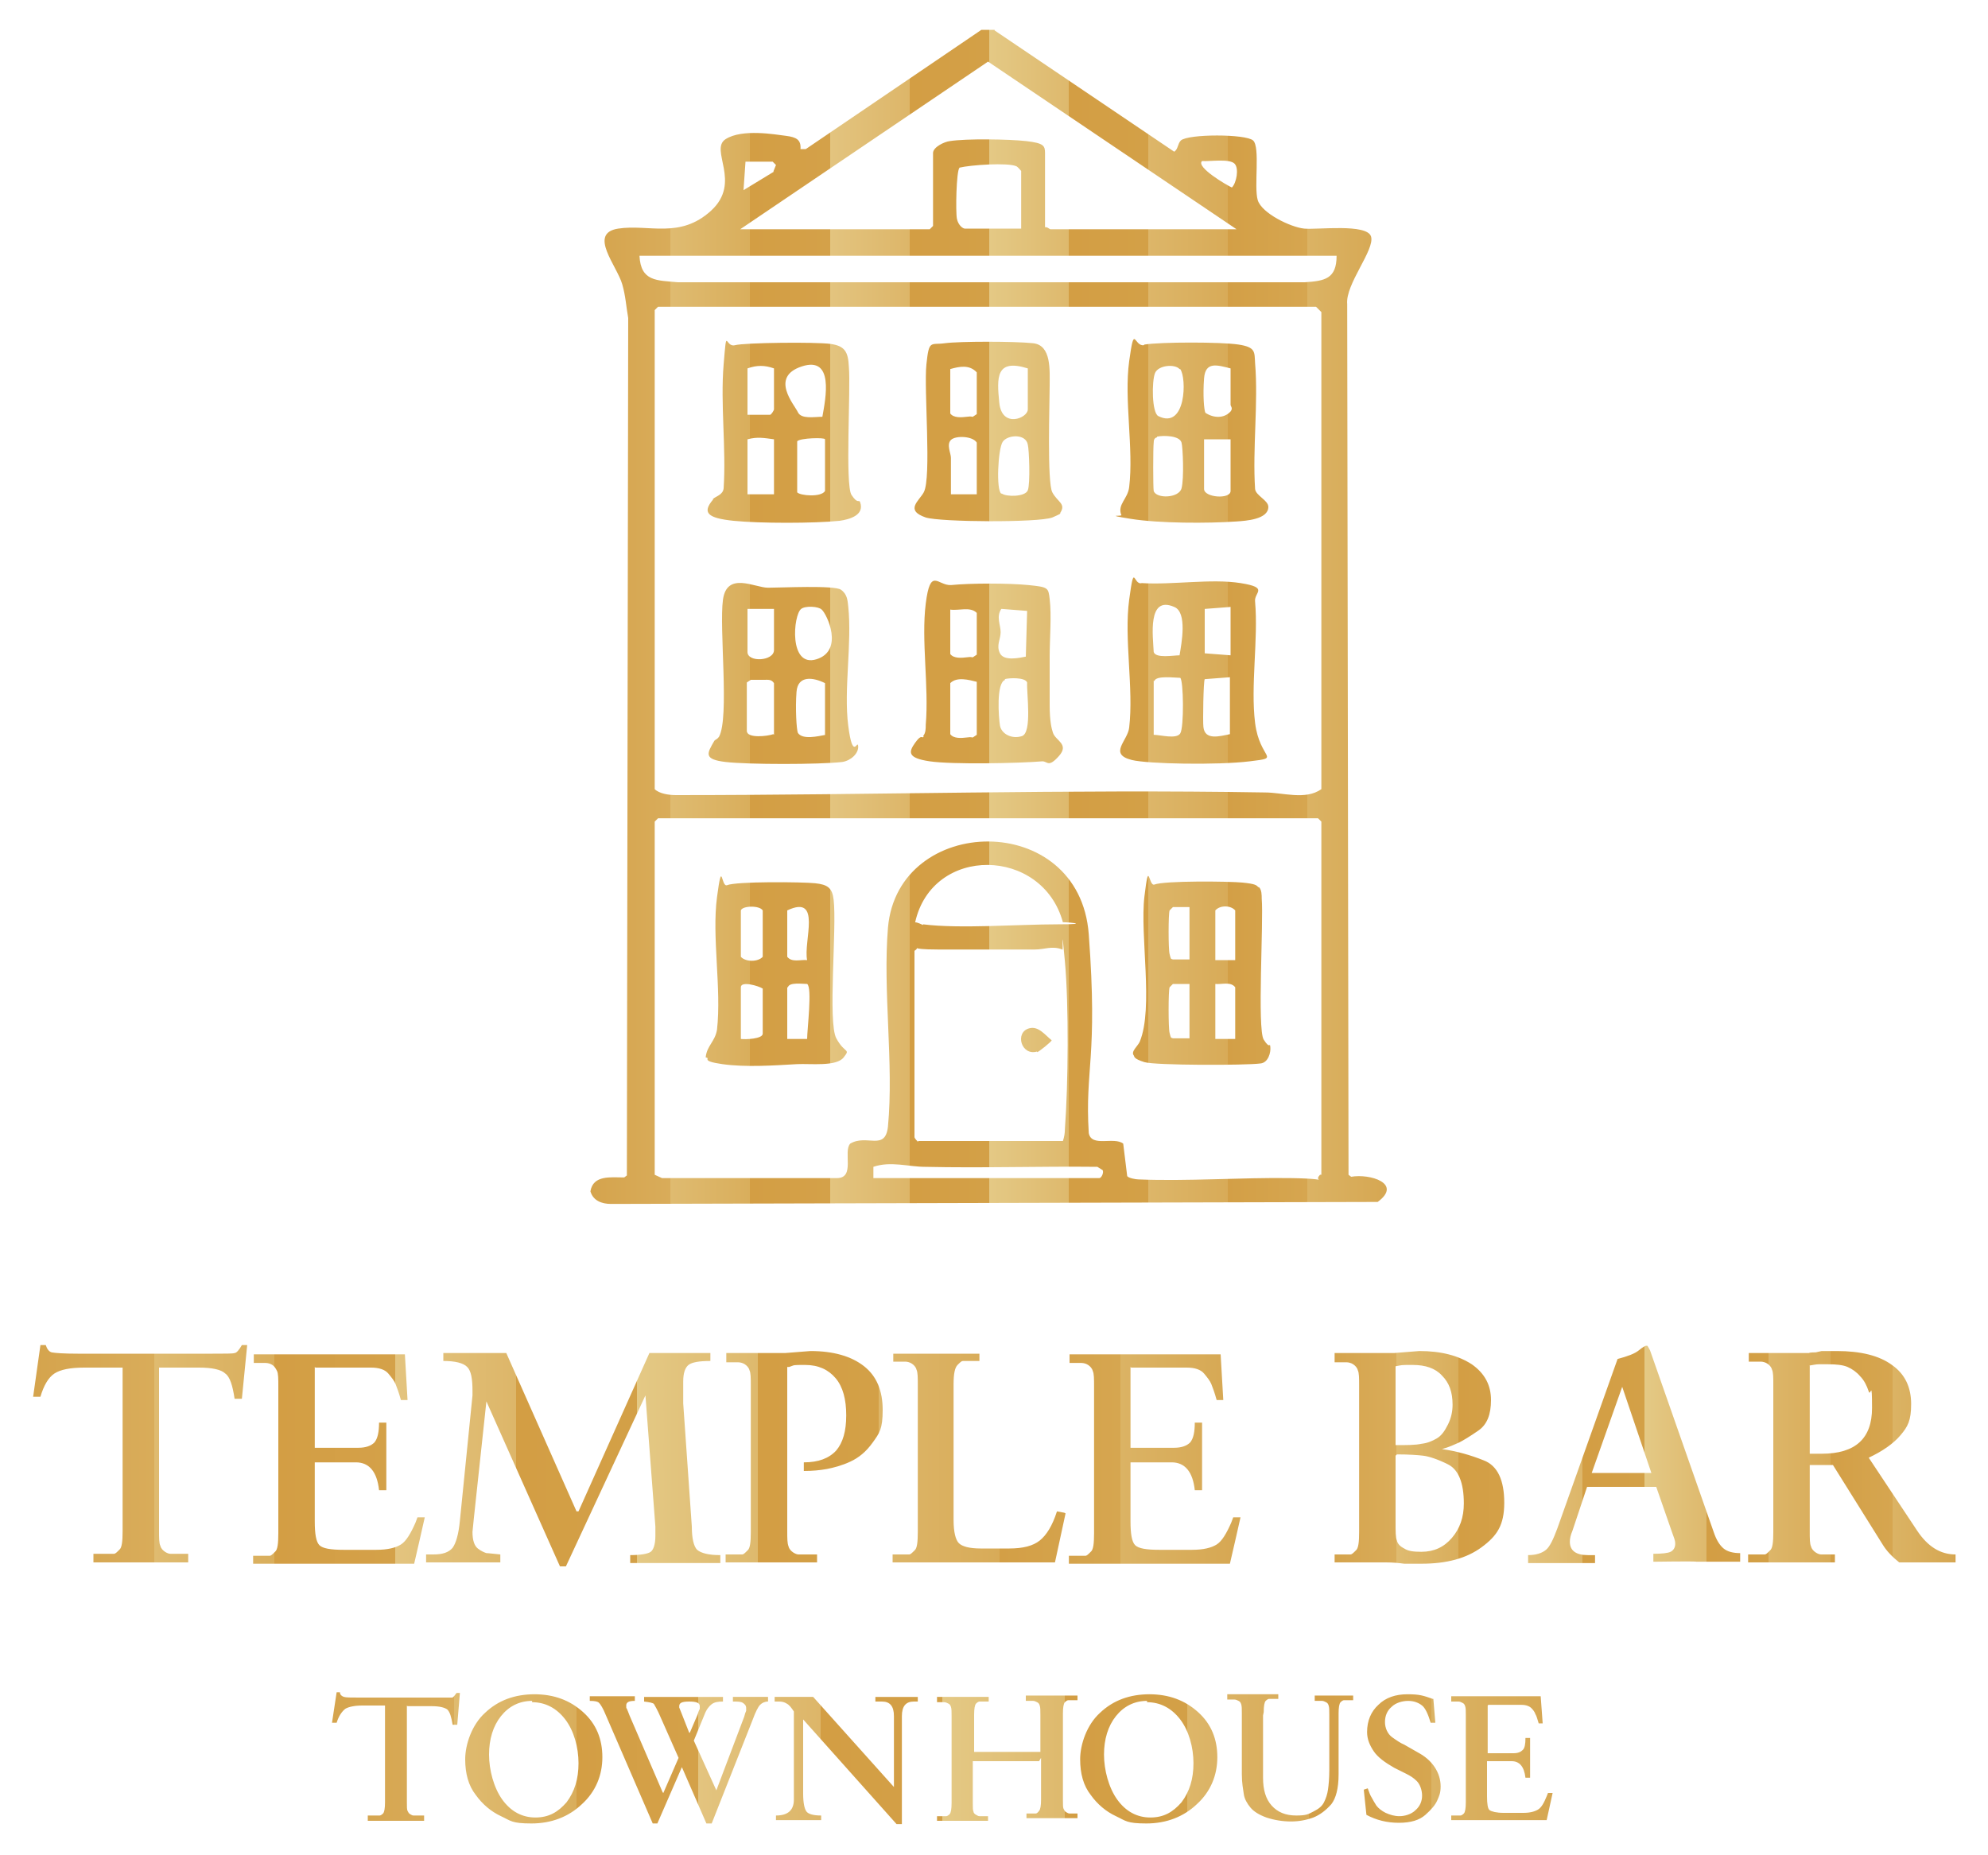
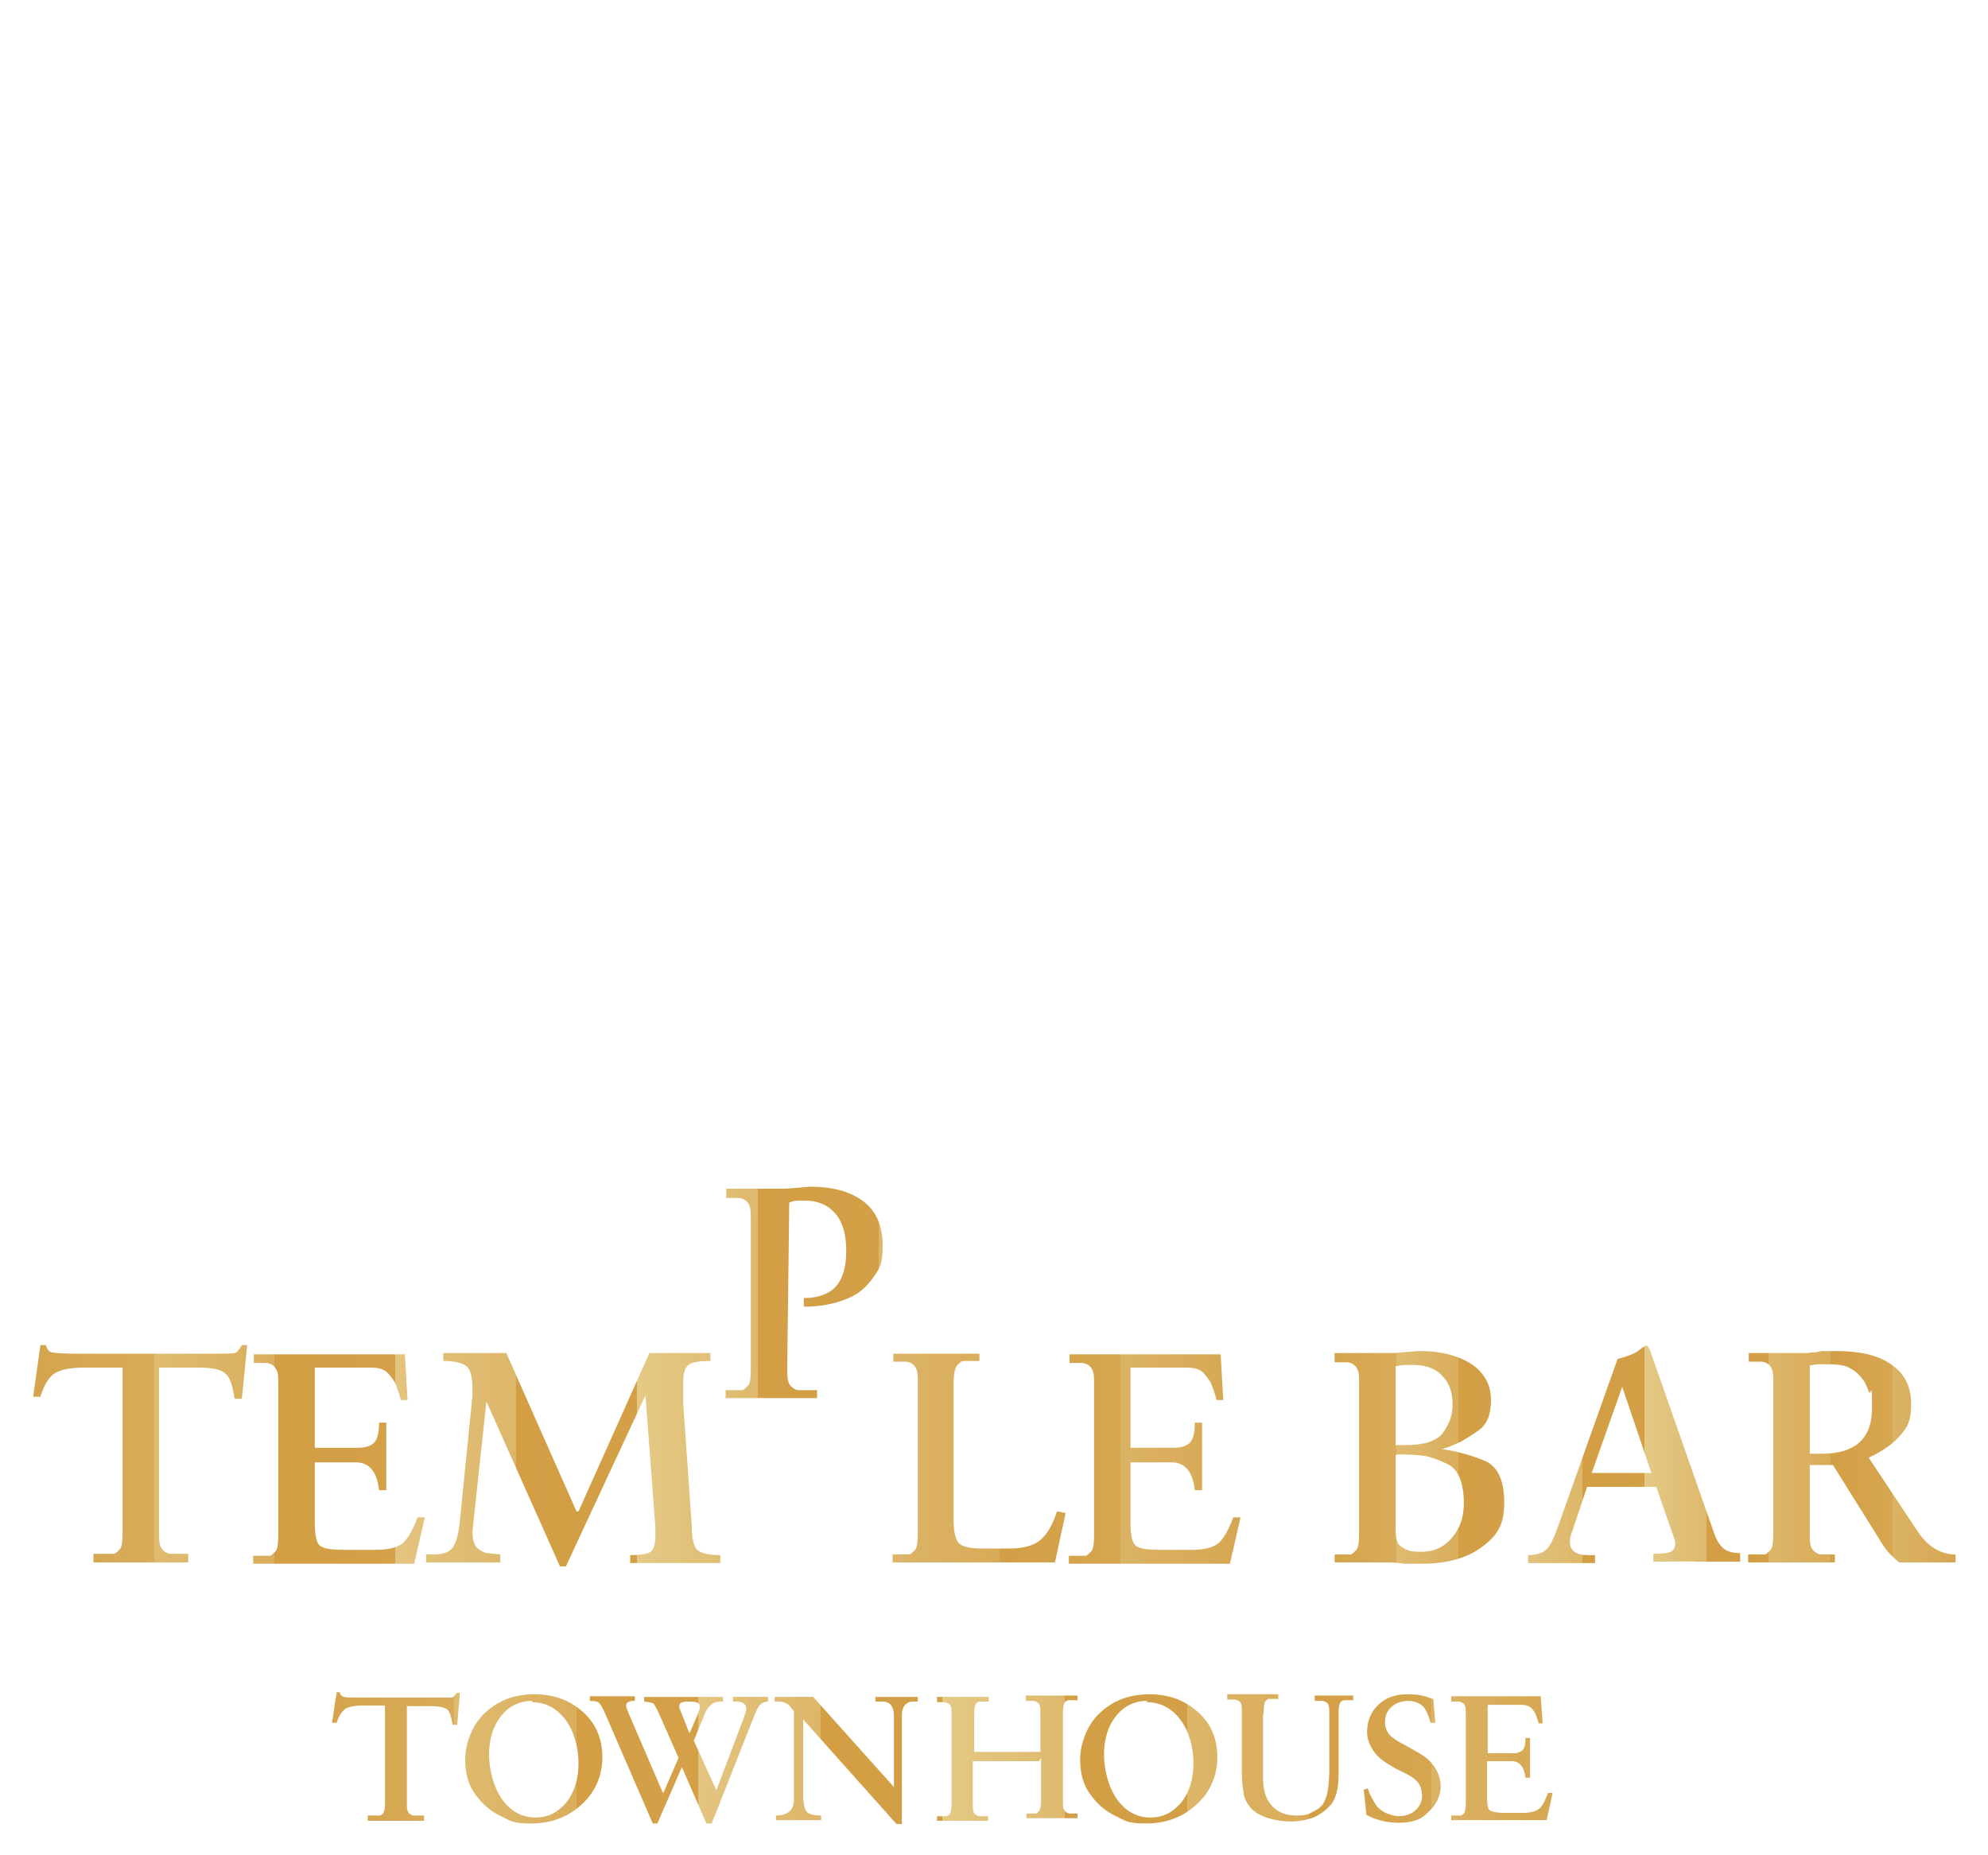
<svg xmlns="http://www.w3.org/2000/svg" xmlns:xlink="http://www.w3.org/1999/xlink" version="1.1" viewBox="0 0 300 280">
  <defs>
    <style>
      .st0 {
        fill: url(#New_Gradient_Swatch1);
      }

      .st1 {
        fill: url(#linear-gradient1);
      }

      .st2 {
        fill: url(#New_Gradient_Swatch3);
      }

      .st3 {
        fill: url(#New_Gradient_Swatch2);
      }

      .st4 {
        fill: url(#New_Gradient_Swatch);
      }

      .st5 {
        display: none;
      }

      .st6 {
        fill: url(#New_Gradient_Swatch4);
      }

      .st7 {
        fill: url(#linear-gradient);
      }
    </style>
    <linearGradient id="New_Gradient_Swatch" data-name="New Gradient Swatch" x1="89.2" y1="93.2" x2="209.3" y2="93.2" gradientUnits="userSpaceOnUse">
      <stop offset="0" stop-color="#d39e44" />
      <stop offset="0" stop-color="#d39f46" />
      <stop offset="0" stop-color="#d5a44d" />
      <stop offset=".1" stop-color="#d9ac5a" />
      <stop offset=".1" stop-color="#deb86c" />
      <stop offset=".1" stop-color="#e4c783" />
      <stop offset=".1" stop-color="#e7ce8d" />
      <stop offset=".1" stop-color="#e6cc8a" />
      <stop offset=".1" stop-color="#dfbb70" />
      <stop offset=".2" stop-color="#d9ae5c" />
      <stop offset=".2" stop-color="#d5a54e" />
      <stop offset=".2" stop-color="#d39f46" />
      <stop offset=".2" stop-color="#d39e44" />
      <stop offset=".3" stop-color="#d4a149" />
      <stop offset=".3" stop-color="#d8ac59" />
      <stop offset=".3" stop-color="#e0bd74" />
      <stop offset=".3" stop-color="#e7ce8d" />
      <stop offset=".3" stop-color="#e3c47f" />
      <stop offset=".4" stop-color="#ddb669" />
      <stop offset=".4" stop-color="#d8ab58" />
      <stop offset=".4" stop-color="#d5a34c" />
      <stop offset=".4" stop-color="#d39f45" />
      <stop offset=".4" stop-color="#d39e44" />
      <stop offset=".5" stop-color="#d3a047" />
      <stop offset=".5" stop-color="#d6a651" />
      <stop offset=".5" stop-color="#dbb161" />
      <stop offset=".5" stop-color="#e1c079" />
      <stop offset=".5" stop-color="#e7ce8d" />
      <stop offset=".5" stop-color="#e4c985" />
      <stop offset=".6" stop-color="#deb96d" />
      <stop offset=".6" stop-color="#d9ad5a" />
      <stop offset=".6" stop-color="#d5a44d" />
      <stop offset=".6" stop-color="#d39f46" />
      <stop offset=".6" stop-color="#d39e44" />
      <stop offset=".7" stop-color="#d3a047" />
      <stop offset=".7" stop-color="#d7a752" />
      <stop offset=".7" stop-color="#dcb365" />
      <stop offset=".7" stop-color="#e3c47e" />
      <stop offset=".7" stop-color="#e7ce8d" />
      <stop offset=".7" stop-color="#e3c47f" />
      <stop offset=".7" stop-color="#ddb669" />
      <stop offset=".8" stop-color="#d8ab58" />
      <stop offset=".8" stop-color="#d5a34c" />
      <stop offset=".8" stop-color="#d39f45" />
      <stop offset=".8" stop-color="#d39e44" />
      <stop offset=".8" stop-color="#d39f46" />
      <stop offset=".9" stop-color="#d6a650" />
      <stop offset=".9" stop-color="#dab060" />
      <stop offset=".9" stop-color="#e1bf77" />
      <stop offset=".9" stop-color="#e7ce8d" />
      <stop offset=".9" stop-color="#e3c47e" />
      <stop offset=".9" stop-color="#dbb364" />
      <stop offset="1" stop-color="#d6a752" />
      <stop offset="1" stop-color="#d3a047" />
      <stop offset="1" stop-color="#d39e44" />
    </linearGradient>
    <linearGradient id="New_Gradient_Swatch1" data-name="New Gradient Swatch" x1="5" y1="219.7" x2="187.3" y2="219.7" xlink:href="#New_Gradient_Swatch" />
    <linearGradient id="New_Gradient_Swatch2" data-name="New Gradient Swatch" x1="201.4" y1="219.6" x2="295" y2="219.6" xlink:href="#New_Gradient_Swatch" />
    <linearGradient id="New_Gradient_Swatch3" data-name="New Gradient Swatch" x1="50.1" y1="265.4" x2="234.4" y2="265.4" xlink:href="#New_Gradient_Swatch" />
    <linearGradient id="linear-gradient" x1="3.4" y1="218.4" x2="185.7" y2="218.4" gradientUnits="userSpaceOnUse">
      <stop offset="0" stop-color="#d39e44" />
      <stop offset="0" stop-color="#d39f46" />
      <stop offset="0" stop-color="#d5a44d" />
      <stop offset=".1" stop-color="#d9ac5a" />
      <stop offset=".1" stop-color="#deb86c" />
      <stop offset=".1" stop-color="#e4c783" />
      <stop offset=".1" stop-color="#e7ce8d" />
      <stop offset=".1" stop-color="#e6cc8a" />
      <stop offset=".1" stop-color="#dfbb70" />
      <stop offset=".2" stop-color="#d9ae5c" />
      <stop offset=".2" stop-color="#d5a54e" />
      <stop offset=".2" stop-color="#d39f46" />
      <stop offset=".2" stop-color="#d39e44" />
      <stop offset=".3" stop-color="#d4a149" />
      <stop offset=".3" stop-color="#d8ac59" />
      <stop offset=".3" stop-color="#e0bd74" />
      <stop offset=".3" stop-color="#e7ce8d" />
      <stop offset=".3" stop-color="#e3c47f" />
      <stop offset=".4" stop-color="#ddb669" />
      <stop offset=".4" stop-color="#d8ab58" />
      <stop offset=".4" stop-color="#d5a34c" />
      <stop offset=".4" stop-color="#d39f45" />
      <stop offset=".4" stop-color="#d39e44" />
      <stop offset=".5" stop-color="#d3a047" />
      <stop offset=".5" stop-color="#d6a651" />
      <stop offset=".5" stop-color="#dbb161" />
      <stop offset=".5" stop-color="#e1c079" />
      <stop offset=".5" stop-color="#e7ce8d" />
      <stop offset=".5" stop-color="#e4c985" />
      <stop offset=".6" stop-color="#deb96d" />
      <stop offset=".6" stop-color="#d9ad5a" />
      <stop offset=".6" stop-color="#d5a44d" />
      <stop offset=".6" stop-color="#d39f46" />
      <stop offset=".6" stop-color="#d39e44" />
      <stop offset=".7" stop-color="#d3a047" />
      <stop offset=".7" stop-color="#d7a752" />
      <stop offset=".7" stop-color="#dcb365" />
      <stop offset=".7" stop-color="#e3c47e" />
      <stop offset=".7" stop-color="#e7ce8d" />
      <stop offset=".7" stop-color="#e3c47f" />
      <stop offset=".7" stop-color="#ddb669" />
      <stop offset=".8" stop-color="#d8ab58" />
      <stop offset=".8" stop-color="#d5a34c" />
      <stop offset=".8" stop-color="#d39f45" />
      <stop offset=".8" stop-color="#d39e44" />
      <stop offset=".8" stop-color="#d39f46" />
      <stop offset=".9" stop-color="#d6a650" />
      <stop offset=".9" stop-color="#dab060" />
      <stop offset=".9" stop-color="#e1bf77" />
      <stop offset=".9" stop-color="#e7ce8d" />
      <stop offset=".9" stop-color="#e3c47e" />
      <stop offset=".9" stop-color="#dbb364" />
      <stop offset="1" stop-color="#d6a752" />
      <stop offset="1" stop-color="#d3a047" />
      <stop offset="1" stop-color="#d39e44" />
    </linearGradient>
    <linearGradient id="linear-gradient1" x1="199.8" y1="218.4" x2="293.4" y2="218.4" xlink:href="#linear-gradient" />
    <linearGradient id="New_Gradient_Swatch4" data-name="New Gradient Swatch" x1="48.6" y1="264.1" x2="232.8" y2="264.1" xlink:href="#New_Gradient_Swatch" />
  </defs>
  <g id="Layer_2">
    <g>
-       <path class="st4" d="M150.1,4.6l27.1,18.3c.6-.4.5-1.2,1-1.7,1.1-1,9.8-1,10.9,0s.1,7,.7,9,5,4.1,7,4.3,9.5-.8,10.1,1.2-3.9,7.2-3.6,10.2l.2,131.4.4.3c2.8-.5,7.8,1,4,3.8l-115.7.3c-1.4,0-2.7-.5-3.1-1.9.4-2.5,3.1-2.1,5.1-2.1l.4-.3.2-129.4c-.3-1.7-.4-3.4-.9-5.1-.8-2.8-5.2-7.7-.6-8.4s9.3,1.6,14-2.7-.3-9.2,2.2-10.8,7.5-.7,9.1-.5,2.3.6,2.2,2h.8c0,0,26.5-18,26.5-18h2ZM111.8,34.6h28.5l.5-.5v-11c0-.9,1.7-1.7,2.5-1.8,2.5-.4,9-.3,11.6,0s2.8.7,2.8,1.8v11.2c.3-.1.7.3.8.3h28.1l-37.5-25.3-37.4,25.3ZM116.7,25.9l.4-1-.5-.5h-4.1c0,0-.3,4.3-.3,4.3l4.6-2.8ZM186.3,24.7c-.8-.8-3.8-.3-4.9-.4-1,.9,3.8,3.7,4.5,4,.7-.7,1.1-2.9.4-3.6ZM154.1,34.6v-8.8c0,0-.5-.6-.7-.7-1.3-.6-7-.2-8.6.2-.5.5-.6,6.7-.4,7.7s.9,1.5,1.2,1.5h8.5ZM201.7,38.6h-105.2c.2,3.9,2.6,3.7,5.8,4h94.6c3-.2,4.8-.5,4.8-4ZM99.3,46.3l-.5.5v72.3c.7.7,2.2.9,3.2.9,29.6,0,59.3-.9,88.9-.4,2.7,0,6.1,1.2,8.5-.5V47.1c0,0-.8-.8-.8-.8h-99.2ZM199.4,177.3v-53.3l-.5-.5h-99.6l-.5.5v53.3l1.1.5h26.4c2.8,0,.9-4,2-5.2,2.5-1.5,5.3,1.2,5.7-2.6.9-9.5-.8-20.4,0-30,1.5-17.2,28.9-17.8,30.3,1s-.6,20.2,0,30c.4,2.2,3.8.5,5.2,1.6l.6,4.9c.2.3,1.3.5,1.7.5,7.4.3,15.4-.3,22.9-.2s3.1.9,4.5-.5ZM139.3,139.5c5.5.7,14.4,0,20.3,0s.5-.4.8-.3c-3.1-11.4-19.7-11.7-22.3,0,.4,0,.9.3,1.2.4ZM138.6,172.2h21.8c.2-.6.3-1.2.3-1.8.5-6.7.6-18.7,0-25.3s-.2-1.2-.4-1.8c-1.5-.6-2.7,0-4.1,0-4.9,0-9.8,0-14.7,0s-2.3-.6-3.5.2v28.1c0,.2.4.6.5.7ZM131.8,177.8h34.1c.3,0,.7-.8.5-1.2l-.8-.5c-8.7-.1-17.3.2-26,0-2.5,0-5.2-.9-7.8,0v1.6ZM172.3,88c4.6.3,10.5-.7,14.9,0s2,1.4,2.2,2.8c.5,5.7-.7,12.7,0,18.3s4.1,5.2-.8,5.8-15.4.4-17.8-.2c-3.6-.9-.6-2.9-.4-4.9.7-5.9-.8-13.4,0-19.3s.6-2.1,1.9-2.5ZM178,98.9c.3-1.8,1.2-6.5-.8-7.3-4.1-1.8-3.2,4.5-3.1,6.8.3,1,3,.5,3.9.5ZM185.7,91.6l-3.9.3v6.7l3.9.3v-7.3ZM174.1,102.7v8.2c1,0,3.4.7,4-.2s.5-8.1,0-8.4c-.8,0-3.7-.4-3.9.5ZM185.7,102.2l-3.9.3c-.2.3-.3,6.4-.2,7.2.2,2.1,2.5,1.4,4,1.1v-8.7ZM107.6,75.3c.4-.4,1.5-.6,1.6-1.6.4-6-.5-12.7,0-18.7s.2-2.5,1.7-2.9,12.2-.5,14.4-.2,2.7,1.2,2.8,3.5c.3,3.2-.6,17.8.4,19.3s1.1.6,1.3,1.1c.7,2-1.7,2.6-3.1,2.8-3.8.4-12.1.4-16,0s-4.8-1.2-3.1-3.2ZM116.8,55.6c-1.4-.5-2.6-.5-4,0v7h3.4c.2,0,.6-.7.6-.8v-6.2ZM124.1,62.9c.5-2.8,1.8-9.2-3.1-7.6s-1.1,5.8-.6,6.9,2.5.7,3.7.7ZM116.8,66.3c-1.5-.2-2.5-.4-4,0v8.3h4v-8.3ZM124.5,66.3c0-.3-3.8-.2-4.2.3v7.7c.4.5,3.6.8,4.2-.2v-7.8ZM172.7,52c2.5-.4,11.6-.4,14.2,0s2.4,1.1,2.5,2.8c.5,6-.4,12.9,0,19,.1,1,2,1.7,2,2.7,0,1.9-3.4,2.1-4.8,2.2-4.3.3-11.7.3-16-.4s-1-.3-1.4-.6c-.6-1.6,1-2.4,1.2-4.2.7-5.8-.8-13.2,0-19s.7-2.2,2.2-2.4ZM178,55.7c-.7-.8-3.2-.6-3.7.6s-.5,6,.5,6.5c4.2,2.1,4.3-5.8,3.3-7.1ZM185.7,55.6c-2-.5-3.8-1.1-4,1.5s0,4.8.2,5.2c1.2.8,2.8.9,3.8-.2.4-.5,0-.8,0-1v-5.5ZM174.6,66c-.4.1-.5.4-.5.8-.1.7-.1,6.8,0,7.3.4,1.2,3.8,1.1,4.2-.4s.2-6.2,0-6.9c-.3-1.1-2.8-1.1-3.7-.9ZM185.7,66.3h-4v7.5c0,1.3,4,1.6,4,.3v-7.8ZM107.9,111.7c0,0,.4-.2.6-.5,1.6-2.9,0-16.4.6-20.7s4.8-1.8,6.8-1.8,10-.4,11,.3,1,1.7,1.1,2.5c.6,5.6-.7,12.5,0,18s1.4,2,1.5,3.1-1.1,2.2-2.4,2.4c-3.5.4-14.2.4-17.6,0s-2.8-1.3-1.7-3.2ZM124,92c-.5-.5-2.5-.6-3.1-.1-1.2.9-1.9,8.9,2.3,7.6s1.6-6.8.8-7.5ZM116.8,91.9h-4v6.5c0,1.6,4,1.4,4-.3v-6.2ZM116.8,110.9v-7.8c-.4-.6-.9-.5-1.5-.5s-1.3,0-2,0l-.6.4v7.3c0,1.2,3.2.8,4,.5ZM124.5,110.9v-7.8c-1.8-.9-4.1-1.2-4.3,1.3s0,5.7.2,6.2c.7,1.1,3.1.5,4.2.3ZM139.3,111.1c.4-.5.4-1.1.4-1.7.5-5.8-.7-12.7,0-18.3s1.8-2.7,3.8-2.8c3-.3,8.7-.3,11.7,0s3,.4,3.2,2.1c.3,2.5,0,6,0,8.7s0,4.8,0,7.3.3,3.6.5,4.2c.4,1.2,2.5,1.7.9,3.5s-1.7.8-2.5.8c-3.6.3-13.6.5-17,0s-3.2-1.4-2.2-2.8,1-.6,1.3-.9ZM143.4,91.9v6.8c.5.7,1.7.6,2.5.5s.6,0,.9,0l.6-.4v-6.3c-1-1-2.7-.3-4-.5ZM151.1,91.9c-.8,1.2-.1,2.4-.1,3.5s-.7,2-.1,3.2,2.9.7,3.9.5l.2-6.9-3.8-.3ZM147.4,102.9c-1.2-.3-3-.8-4,.2v7.7c.5.7,1.7.6,2.5.5s.6,0,.9,0l.6-.4v-7.8ZM151.7,102.6c-1.4.4-1,5.7-.8,6.9s1.7,2.1,3.3,1.6.7-6.5.8-8.1c-.3-.8-2.7-.7-3.4-.5ZM160,77.5c0,.1-1,.5-1.2.6-2.1.8-16.9.7-19.1,0-3.2-1.1-1-2.5-.3-3.8,1.2-2.2,0-15.5.4-19.3s.6-2.9,2.8-3.2,10.5-.3,13.3,0,2.5,4.1,2.5,6.5c0,2.6-.4,14.5.4,16s2.1,1.7,1.2,3.1ZM143.4,55.6v6.8c.5.7,1.7.6,2.5.5s.6,0,.9,0l.6-.4v-6.3c-1.1-1.2-2.6-.9-4-.5ZM155.1,55.6c-4.8-1.5-4.7,1.3-4.3,5.2s4.3,2.3,4.3,1v-6.2ZM147.4,74.6v-7.8c-.6-1-3.2-1.1-3.9-.4s0,2,0,2.7c0,1.8,0,3.7,0,5.5h4ZM151.2,74.5c.7.5,3.5.5,3.9-.5s.2-6.2,0-6.9c-.3-1.7-3.1-1.5-3.8-.4s-1,7.3-.2,7.8ZM190,133.9c.4.4.4,1.2.4,1.7.3,3.5-.7,19.7.3,21.3s.9.3,1,1.1-.3,2.4-1.5,2.5c-2.2.3-15.9.3-17.5-.2s-1.5-.8-1.6-1c-.5-.6.6-1.4.9-2.1,2.1-5.1,0-16,.7-21.9s.6-1.5,1.5-1.8c1.5-.6,11.3-.5,13.3-.3s2.1.4,2.4.7ZM179.4,136.9h-2.4s-.5.5-.5.5c-.2.5-.2,5.9,0,6.6s.1.7.5.8h2.5s0-7.9,0-7.9ZM186.4,144.9v-7.5c-.7-.8-2.3-.8-3,0v7.5h3ZM179.4,148.5h-2.4s-.5.5-.5.5c-.2.5-.2,6.2,0,6.9s.1.7.5.8h2.5s0-8.2,0-8.2ZM186.4,156.8v-7.8c-.7-.9-2-.4-3-.5v8.3h3ZM106.5,159.5c.2-1.7,1.4-2.3,1.7-4.1.7-6.2-.8-14,0-20s.6-1.5,1.5-1.8c1.4-.6,11.4-.5,13.3-.3s2.6.7,2.8,2.5c.5,4.2-.9,18.5.4,20.9s2.2,1.5,1.1,2.9-5,.9-7,1c-3.5.2-7.8.5-11.3,0s-1.6-.9-2.5-1ZM111.8,137.4v7c.7.8,2.6.8,3.3,0v-7c-.5-.8-3.1-.7-3.3,0ZM118.8,137.4v7c.7.9,2,.4,3,.5-.6-2.8,2.3-10-3-7.5ZM115.1,149.2c-.6-.4-3.3-1.2-3.3-.2v7.8c.7.1,3.3,0,3.3-.8v-6.8ZM118.8,149v7.8h3c0-1.4.8-7.8,0-8.3-.7,0-2.7-.3-2.9.5ZM156.5,158.8c.2,0,2.2-1.6,2.2-1.8-1-.8-2-2.2-3.4-1.8-2.2.6-1.2,4.2,1.2,3.5Z" />
      <g>
-         <path class="st0" d="M24,206.3v24.7c0,1.1,0,1.9.2,2.3.1.4.4.7.7.9.3.2.6.3.8.3.2,0,.7,0,1.3,0h1.4v1.3h-14.3v-1.3h1.4c.9,0,1.5,0,1.7,0,.2,0,.4-.2.8-.6.4-.3.5-1.3.5-2.8v-24.7h-5.8c-2.1,0-3.6.3-4.5.9-.9.6-1.6,1.8-2.1,3.5h-1.1l1.1-7.8h.8c.2.6.5,1,.9,1.1.5.1,1.8.2,4,.2h20.1c2.1,0,3.3,0,3.5-.1.3,0,.7-.5,1.1-1.2h.8l-.8,8.1h-1.1c-.3-2-.7-3.3-1.4-3.8-.6-.6-2-.9-3.9-.9h-6.3ZM47.5,206.3v12.2h6.6c1.1,0,1.9-.3,2.4-.8.5-.6.7-1.6.7-3h1.1v5c0,0,0,3,0,3v2.2h-1.1c-.3-2.8-1.5-4.2-3.5-4.2h-6.2v8.9c0,1.9.2,3.1.7,3.6.5.5,1.7.7,3.6.7h5c1.7,0,2.9-.3,3.7-.8s1.5-1.7,2.2-3.3l.3-.8h1.1c0,.1-1.6,7-1.6,7h-24.3v-1.2h.8c.9,0,1.5,0,1.7,0,.2,0,.4-.2.8-.6.4-.3.5-1.3.5-2.8v-22.2c0-1.1,0-1.9-.2-2.3s-.4-.7-.7-.9c-.3-.2-.7-.3-1-.3h-1.8v-1.3h6.6c0,0,9.7,0,9.7,0h6.5l.4,6.9h-1c-.3-1.1-.6-1.9-.8-2.4-.2-.5-.6-1-1.1-1.6-.5-.6-1.4-.9-2.6-.9h-8.4ZM87.3,228.1l10.7-23.9h4.5s4.7,0,4.7,0v1.2c-1.7,0-2.8.2-3.3.6-.5.4-.8,1.2-.8,2.5v1.9s0,.4,0,.4v.5s0,.5,0,.5l1.3,18.6c0,1.8.3,3,.8,3.5.6.5,1.7.8,3.5.8v1.2h-6.7s-4,0-4,0h-2.9v-1.2c1.6,0,2.7-.2,3.1-.5.4-.3.7-1.1.7-2.4v-1.4l-1.5-19.8-12,25.8h-.9l-11.1-24.9-1.9,17.7-.2,2c0,1.3.3,2.1.8,2.5s1,.6,1.3.7c.3,0,1,.1,2.1.2v1.2h-5.8s-5.4,0-5.4,0v-1.2h1.1c1.4,0,2.3-.3,2.9-1,.5-.7.9-2,1.1-4.1l1.9-18.9v-.7c0-1.8-.2-3-.8-3.6-.6-.6-1.8-.9-3.6-.9v-1.2h9.5l10.6,23.9ZM118.8,206.3v24.8c0,1.1,0,1.8.2,2.3.1.4.4.7.7.9.3.2.6.3.8.3.2,0,.7,0,1.3,0h1.5v1.2h-13.8v-1.2h.8c.9,0,1.5,0,1.7,0,.2,0,.4-.2.8-.6.4-.3.5-1.3.5-2.8v-22.1c0-1.1,0-1.9-.2-2.3-.1-.4-.4-.7-.7-.9-.3-.2-.7-.3-1-.3h-1.8v-1.4h2.5c0,0,3.4,0,3.4,0h3l3.8-.3c3.5,0,6.2.8,8.1,2.3,1.9,1.5,2.8,3.7,2.8,6.6s-.5,3.5-1.5,4.9c-1,1.4-2.1,2.3-3.4,2.9s-2.5.9-3.5,1.1c-1.1.2-2.2.3-3.5.3v-1.3c2.2,0,3.8-.6,4.9-1.8,1-1.2,1.5-2.9,1.5-5.3s-.5-4.3-1.6-5.6c-1.1-1.3-2.6-2-4.6-2s-1.5,0-2.4.3ZM160.8,228.4l-1.6,7.4h-24.5v-1.2h.8c.9,0,1.5,0,1.7,0,.2,0,.4-.2.8-.6.4-.3.5-1.3.5-2.8v-22.2c0-1.1,0-1.9-.2-2.3-.1-.4-.4-.7-.7-.9-.3-.2-.7-.3-1-.3h-1.8v-1.2c1.2,0,2.4,0,3.8,0,1.4,0,2.2,0,2.5,0h6.7c0,0,0,1.1,0,1.1h-.8c-.9,0-1.5,0-1.7,0-.2,0-.4.2-.8.6-.4.4-.6,1.3-.6,2.9v20.5c0,1.8.3,3,.8,3.5s1.6.8,3.3.8h4.3c2.1,0,3.6-.4,4.6-1.2,1-.8,1.9-2.2,2.6-4.4l1.1.2ZM170.6,206.3v12.2h6.6c1.1,0,1.9-.3,2.4-.8.5-.6.7-1.6.7-3h1.1v5c0,0,0,3,0,3v2.2h-1.1c-.3-2.8-1.5-4.2-3.5-4.2h-6.2v8.9c0,1.9.2,3.1.7,3.6.5.5,1.7.7,3.6.7h5c1.7,0,2.9-.3,3.7-.8s1.5-1.7,2.2-3.3l.3-.8h1.1c0,.1-1.6,7-1.6,7h-24.3v-1.2h.8c.9,0,1.5,0,1.7,0,.2,0,.4-.2.8-.6.4-.3.5-1.3.5-2.8v-22.2c0-1.1,0-1.9-.2-2.3-.1-.4-.4-.7-.7-.9-.3-.2-.7-.3-1-.3h-1.8v-1.3h6.6c0,0,9.7,0,9.7,0h6.5l.4,6.9h-1c-.3-1.1-.6-1.9-.8-2.4-.2-.5-.6-1-1.1-1.6-.5-.6-1.4-.9-2.6-.9h-8.4Z" />
+         <path class="st0" d="M24,206.3v24.7c0,1.1,0,1.9.2,2.3.1.4.4.7.7.9.3.2.6.3.8.3.2,0,.7,0,1.3,0h1.4v1.3h-14.3v-1.3h1.4c.9,0,1.5,0,1.7,0,.2,0,.4-.2.8-.6.4-.3.5-1.3.5-2.8v-24.7h-5.8c-2.1,0-3.6.3-4.5.9-.9.6-1.6,1.8-2.1,3.5h-1.1l1.1-7.8h.8c.2.6.5,1,.9,1.1.5.1,1.8.2,4,.2h20.1c2.1,0,3.3,0,3.5-.1.3,0,.7-.5,1.1-1.2h.8l-.8,8.1h-1.1c-.3-2-.7-3.3-1.4-3.8-.6-.6-2-.9-3.9-.9h-6.3ZM47.5,206.3v12.2h6.6c1.1,0,1.9-.3,2.4-.8.5-.6.7-1.6.7-3h1.1v5c0,0,0,3,0,3v2.2h-1.1c-.3-2.8-1.5-4.2-3.5-4.2h-6.2v8.9c0,1.9.2,3.1.7,3.6.5.5,1.7.7,3.6.7h5c1.7,0,2.9-.3,3.7-.8s1.5-1.7,2.2-3.3l.3-.8h1.1c0,.1-1.6,7-1.6,7h-24.3v-1.2h.8c.9,0,1.5,0,1.7,0,.2,0,.4-.2.8-.6.4-.3.5-1.3.5-2.8v-22.2c0-1.1,0-1.9-.2-2.3s-.4-.7-.7-.9c-.3-.2-.7-.3-1-.3h-1.8v-1.3h6.6c0,0,9.7,0,9.7,0h6.5l.4,6.9h-1c-.3-1.1-.6-1.9-.8-2.4-.2-.5-.6-1-1.1-1.6-.5-.6-1.4-.9-2.6-.9h-8.4ZM87.3,228.1l10.7-23.9h4.5s4.7,0,4.7,0v1.2c-1.7,0-2.8.2-3.3.6-.5.4-.8,1.2-.8,2.5v1.9s0,.4,0,.4v.5s0,.5,0,.5l1.3,18.6c0,1.8.3,3,.8,3.5.6.5,1.7.8,3.5.8v1.2h-6.7s-4,0-4,0h-2.9v-1.2c1.6,0,2.7-.2,3.1-.5.4-.3.7-1.1.7-2.4v-1.4l-1.5-19.8-12,25.8h-.9l-11.1-24.9-1.9,17.7-.2,2c0,1.3.3,2.1.8,2.5s1,.6,1.3.7c.3,0,1,.1,2.1.2v1.2h-5.8s-5.4,0-5.4,0v-1.2h1.1c1.4,0,2.3-.3,2.9-1,.5-.7.9-2,1.1-4.1l1.9-18.9v-.7c0-1.8-.2-3-.8-3.6-.6-.6-1.8-.9-3.6-.9v-1.2h9.5l10.6,23.9ZM118.8,206.3c0,1.1,0,1.8.2,2.3.1.4.4.7.7.9.3.2.6.3.8.3.2,0,.7,0,1.3,0h1.5v1.2h-13.8v-1.2h.8c.9,0,1.5,0,1.7,0,.2,0,.4-.2.8-.6.4-.3.5-1.3.5-2.8v-22.1c0-1.1,0-1.9-.2-2.3-.1-.4-.4-.7-.7-.9-.3-.2-.7-.3-1-.3h-1.8v-1.4h2.5c0,0,3.4,0,3.4,0h3l3.8-.3c3.5,0,6.2.8,8.1,2.3,1.9,1.5,2.8,3.7,2.8,6.6s-.5,3.5-1.5,4.9c-1,1.4-2.1,2.3-3.4,2.9s-2.5.9-3.5,1.1c-1.1.2-2.2.3-3.5.3v-1.3c2.2,0,3.8-.6,4.9-1.8,1-1.2,1.5-2.9,1.5-5.3s-.5-4.3-1.6-5.6c-1.1-1.3-2.6-2-4.6-2s-1.5,0-2.4.3ZM160.8,228.4l-1.6,7.4h-24.5v-1.2h.8c.9,0,1.5,0,1.7,0,.2,0,.4-.2.8-.6.4-.3.5-1.3.5-2.8v-22.2c0-1.1,0-1.9-.2-2.3-.1-.4-.4-.7-.7-.9-.3-.2-.7-.3-1-.3h-1.8v-1.2c1.2,0,2.4,0,3.8,0,1.4,0,2.2,0,2.5,0h6.7c0,0,0,1.1,0,1.1h-.8c-.9,0-1.5,0-1.7,0-.2,0-.4.2-.8.6-.4.4-.6,1.3-.6,2.9v20.5c0,1.8.3,3,.8,3.5s1.6.8,3.3.8h4.3c2.1,0,3.6-.4,4.6-1.2,1-.8,1.9-2.2,2.6-4.4l1.1.2ZM170.6,206.3v12.2h6.6c1.1,0,1.9-.3,2.4-.8.5-.6.7-1.6.7-3h1.1v5c0,0,0,3,0,3v2.2h-1.1c-.3-2.8-1.5-4.2-3.5-4.2h-6.2v8.9c0,1.9.2,3.1.7,3.6.5.5,1.7.7,3.6.7h5c1.7,0,2.9-.3,3.7-.8s1.5-1.7,2.2-3.3l.3-.8h1.1c0,.1-1.6,7-1.6,7h-24.3v-1.2h.8c.9,0,1.5,0,1.7,0,.2,0,.4-.2.8-.6.4-.3.5-1.3.5-2.8v-22.2c0-1.1,0-1.9-.2-2.3-.1-.4-.4-.7-.7-.9-.3-.2-.7-.3-1-.3h-1.8v-1.3h6.6c0,0,9.7,0,9.7,0h6.5l.4,6.9h-1c-.3-1.1-.6-1.9-.8-2.4-.2-.5-.6-1-1.1-1.6-.5-.6-1.4-.9-2.6-.9h-8.4Z" />
        <path class="st3" d="M201.4,205.6v-1.4h2.1c0,0,3.3,0,3.3,0h3.6l3.8-.3c3.3,0,5.9.7,7.9,2,2,1.4,2.9,3.2,2.9,5.4s-.6,3.7-1.9,4.6c-1.3.9-2.3,1.5-2.9,1.8-.7.3-1.5.7-2.6,1,2.2.3,4.3.9,6.3,1.7,2.1.8,3.1,3,3.1,6.4s-1.1,5-3.4,6.7c-2.3,1.7-5.3,2.5-9.1,2.5h-2.6c-.7-.1-1.7-.2-2.8-.2-1.1,0-1.9,0-2.4,0h-5.3v-1.2h.7c.9,0,1.5,0,1.7,0,.2,0,.4-.2.8-.6.4-.3.5-1.3.5-2.8v-22.1c0-1.1,0-1.9-.2-2.3-.1-.4-.4-.7-.7-.9-.3-.2-.7-.3-1-.3h-1.8ZM210.6,206.3v11.8c1.7,0,3,0,3.9-.2.9-.1,1.6-.4,2.3-.8.7-.4,1.2-1.1,1.7-2.1.5-1,.7-2,.7-3,0-1.9-.5-3.3-1.6-4.4-1-1.1-2.5-1.6-4.4-1.6s-1.5,0-2.6.2ZM210.6,219.7v10c0,1.4,0,2.4.2,2.8.1.5.5.9,1.1,1.2.6.4,1.4.5,2.6.5,1.9,0,3.4-.7,4.6-2.1,1.2-1.4,1.8-3.1,1.8-5.2,0-3.1-.8-5.1-2.4-5.9s-2.9-1.2-3.7-1.3-2.2-.2-4-.2ZM250,224.4h-10.5l-2.2,6.6c-.3.7-.4,1.2-.4,1.7,0,1.3.9,2,2.7,2h1.1v1.2c-1,0-2.1,0-3.2,0s-1.9,0-2.2,0c-.9,0-1.9,0-2.9,0s-1.6,0-1.8,0v-1.2c1.2,0,2.1-.3,2.7-.8s1.1-1.6,1.7-3.2l9.1-25.6c1.5-.4,2.6-.8,3.2-1.3s1-.7,1.1-.7.1,0,.2,0c0,0,.2.3.4.7l9.6,27.4c.4,1.2.9,2,1.5,2.5s1.5.7,2.5.7v1.3h-6.6c0-.1-6.5,0-6.5,0v-1.2c1.3,0,2.2-.1,2.6-.3.4-.2.7-.6.7-1.2s-.2-.9-.5-1.8l-2.4-6.9ZM249.2,222.3l-4.4-13-4.6,13h9ZM273.1,221.1v10c0,1.1,0,1.9.2,2.3.1.4.4.7.7.9.3.2.6.3.8.3s.7,0,1.3,0h.8v1.2h-13.1v-1.2h.8c.9,0,1.5,0,1.7,0,.2,0,.4-.2.8-.6.4-.3.5-1.3.5-2.8v-22.2c0-1.1,0-1.9-.2-2.3-.1-.4-.4-.7-.7-.9-.3-.2-.7-.3-1-.3h-1.8v-1.3c1.3,0,2.5,0,3.7,0,1.2,0,1.8,0,1.9,0h3.5c0-.1,1-.1,1-.1l.9-.2h2.3c3.6,0,6.4.7,8.3,2.1,2,1.4,2.9,3.4,2.9,5.9s-.5,3.4-1.6,4.7c-1.1,1.3-2.7,2.4-4.8,3.4l7.3,11c1.6,2.4,3.5,3.6,5.8,3.6v1.2h-8.5c-1-.8-1.9-1.7-2.5-2.7l-7.5-12h-3.3ZM273.1,206.1v13.3h1.8c5.1,0,7.6-2.3,7.6-6.9s-.2-1.6-.5-2.5c-.3-.9-.7-1.7-1.3-2.3-.5-.6-1.2-1.1-1.9-1.4-.7-.3-1.7-.4-2.9-.4s-1.1,0-1.5,0c-.3,0-.8.1-1.4.2Z" />
        <path class="st2" d="M61.4,257.4v14.6c0,.7,0,1.1.1,1.3s.2.4.4.5c.2.1.3.2.5.2.1,0,.4,0,.8,0h.8v.8h-8.5v-.8h.8c.6,0,.9,0,1,0,.1,0,.3-.1.5-.3.2-.2.3-.8.3-1.7v-14.6h-3.4c-1.2,0-2.1.2-2.6.5-.5.4-1,1.1-1.3,2.1h-.7l.7-4.6h.5c0,.4.3.6.6.7s1.1.1,2.3.1h11.9c1.2,0,1.9,0,2.1,0,.2,0,.4-.3.7-.7h.5l-.4,4.8h-.7c-.2-1.2-.4-1.9-.8-2.3-.4-.3-1.2-.5-2.3-.5h-3.7ZM80.6,255.7c3,0,5.4.9,7.4,2.7,2,1.8,2.9,4.1,2.9,6.8s-1,5.2-3.1,7.1c-2,1.9-4.6,2.9-7.6,2.9s-3.1-.4-4.6-1.1c-1.5-.7-2.8-1.8-3.8-3.2-1.1-1.4-1.6-3.2-1.6-5.4s1-5.2,3-7c2-1.9,4.5-2.8,7.5-2.8ZM80.3,256.7c-1.9,0-3.5.8-4.7,2.3-1.2,1.5-1.8,3.5-1.8,5.8s.7,5,2,6.8c1.3,1.8,3,2.7,5,2.7s3.4-.8,4.7-2.3c1.2-1.6,1.8-3.5,1.8-5.9s-.7-4.9-2-6.6c-1.3-1.7-3-2.6-5-2.6ZM100.1,270.6l2.3-5.3-2.7-6.1c-.5-1.2-.9-1.8-1-2s-.7-.3-1.5-.4v-.7c.7,0,1.3,0,2,0,.7,0,1.1,0,1.3,0h6.5c.3,0,.7,0,1.2,0,.5,0,.8,0,.9,0v.7c-.8,0-1.3.1-1.7.4-.4.3-.8.8-1.1,1.6l-1.6,3.9,3.4,7.5,4.2-11.1c.1-.4.2-.7.3-.9,0-.2,0-.3,0-.4,0-.4-.2-.6-.5-.8-.3-.2-.8-.2-1.5-.2v-.7c.6,0,1.1,0,1.5,0s.8,0,1.3,0h.8c.3,0,.5,0,.9,0,.3,0,.6,0,.8,0v.7c-.5,0-.9.2-1.2.5-.3.3-.7,1.1-1.1,2.2l-6.2,15.7h-.8l-3.7-8.5-3.7,8.5h-.7l-7.1-16.4c-.4-1-.8-1.6-1-1.8-.2-.2-.6-.3-1.4-.3v-.7c.8,0,1.4,0,1.9,0,.5,0,1.1,0,1.6,0,.7,0,1.4,0,2.1,0,.7,0,1.1,0,1.2,0v.7c-.9,0-1.3.2-1.3.7s0,.3.1.5.2.5.4,1l5,11.6ZM104.1,261.5l1.2-2.8c.1-.4.2-.6.3-.8,0-.1,0-.3,0-.4,0-.5-.5-.7-1.6-.7s-1.5.2-1.5.7v.2c.1.3.3.7.4,1l1.1,2.8ZM122.8,256.2l12.1,13.5v-10.7c0-1.5-.6-2.2-1.8-2.2h-1v-.7h3.4c.6,0,1.2,0,1.8,0,.7,0,1.1,0,1.2,0v.7h-.6c-1.2,0-1.8.7-1.8,2.2v16.3h-.8l-14.1-15.8v11.2c0,1.4.2,2.3.5,2.7.3.4,1.1.6,2.2.6v.7h-3.3s-2.1,0-2.1,0h-1.4v-.7c1.8,0,2.7-.8,2.7-2.4v-13.3c-.4-.6-.7-1-1.1-1.2-.3-.2-.7-.3-1.1-.3h-.7v-.7h2.8c0,0,3,0,3,0ZM156.8,265.8h-10v6.3c0,.7,0,1.1.1,1.3,0,.2.2.4.4.5.2.1.3.2.5.2.1,0,.4,0,.8,0h.5v.7h-7.7v-.7h.4c.6,0,.9,0,1,0,.1,0,.3-.1.5-.3.2-.2.3-.8.3-1.7v-13.1c0-.7,0-1.1-.1-1.4s-.2-.4-.4-.5c-.2-.1-.4-.2-.6-.2h-1.1v-.8h3.9c0,0,3.9,0,3.9,0v.7h-.4c-.6,0-.9,0-1,0s-.3.1-.5.3c-.2.2-.3.8-.3,1.7v5.6h10v-5.6c0-.7,0-1.1-.1-1.4s-.2-.4-.4-.5c-.2-.1-.4-.2-.6-.2h-1.1v-.8h3.9c0,0,3.9,0,3.9,0v.7h-.4c-.6,0-.9,0-1,0s-.3.1-.5.3c-.2.2-.3.8-.3,1.7v13.1c0,.7,0,1.1.1,1.3s.2.4.4.5c.2.1.3.2.5.2.1,0,.4,0,.8,0h.4v.7h-7.7v-.7h.4c.6,0,.9,0,1,0,.1,0,.3-.1.5-.4.2-.2.3-.8.3-1.7v-6.3ZM173.4,255.7c3,0,5.4.9,7.4,2.7s2.9,4.1,2.9,6.8-1,5.2-3.1,7.1c-2,1.9-4.6,2.9-7.6,2.9s-3.1-.4-4.6-1.1c-1.5-.7-2.8-1.8-3.8-3.2-1.1-1.4-1.6-3.2-1.6-5.4s1-5.2,3-7c2-1.9,4.5-2.8,7.5-2.8ZM173.1,256.7c-1.9,0-3.5.8-4.7,2.3s-1.8,3.5-1.8,5.8.7,5,2,6.8,3,2.7,5,2.7,3.4-.8,4.7-2.3c1.2-1.6,1.8-3.5,1.8-5.9s-.7-4.9-2-6.6c-1.3-1.7-3-2.6-5-2.6ZM190.6,258.9v9.4c0,1.8.4,3.2,1.3,4.2.9,1,2.1,1.5,3.7,1.5s1.8-.2,2.6-.6c.8-.4,1.3-.8,1.6-1.4.3-.6.5-1.2.6-1.9s.2-1.7.2-3v-8.3c0-.7,0-1.1-.1-1.4s-.2-.4-.4-.5-.4-.2-.6-.2h-1.1v-.8h2.9c0,0,2.9,0,2.9,0v.7h-.4c-.6,0-.9,0-1,0s-.3.1-.5.3c-.2.2-.3.8-.3,1.7v9.2c0,2.1-.4,3.6-1.1,4.5-.8.9-1.7,1.6-2.7,2-1.1.4-2.2.6-3.4.6s-2.5-.2-3.7-.6c-1.1-.4-1.9-.9-2.4-1.5-.5-.6-.9-1.3-1-2s-.3-1.7-.3-3v-9.2c0-.7,0-1.1-.1-1.4s-.2-.4-.4-.5c-.2-.1-.4-.2-.6-.2h-1.1v-.8h3.8c0,0,2.3,0,2.3,0h1.6v.7h-.4c-.6,0-.9,0-1,0s-.3.1-.5.3c-.2.2-.3.8-.3,1.7ZM216.3,256.4l.3,3.6h-.7c-.4-1.3-.8-2.2-1.3-2.6s-1.2-.7-2.1-.7-1.9.3-2.5.9c-.7.6-1,1.4-1,2.3s.4,1.8,1.1,2.3c.7.5,1.3.9,1.8,1.1l.7.4.7.4.7.4c1.1.6,1.9,1.3,2.5,2.2.6.9.9,1.9.9,2.9s-.2,1.4-.5,2.1c-.3.7-.9,1.4-1.8,2.2-.9.8-2.2,1.2-4,1.2s-3.4-.4-4.9-1.2l-.4-3.8.6-.2c.2.6.4,1.1.6,1.4.2.4.4.7.7,1.2.3.4.8.8,1.4,1.1.7.3,1.3.5,2.1.5s1.8-.3,2.4-.9c.7-.6,1-1.4,1-2.2s-.3-1.7-.8-2.2c-.5-.5-1-.8-1.6-1.1l-.6-.3-.6-.3-.6-.3c-1.4-.8-2.5-1.6-3.1-2.5s-1-1.8-1-2.9c0-1.7.6-3.1,1.7-4.1,1.1-1.1,2.6-1.6,4.4-1.6s2.4.2,3.8.7ZM224.5,257.4v7.2h3.9c.7,0,1.1-.2,1.4-.5.3-.3.4-.9.4-1.8h.7v2.9c0,0,0,1.8,0,1.8v1.3h-.7c-.2-1.7-.9-2.5-2.1-2.5h-3.7v5.3c0,1.1.1,1.9.4,2.1s1,.4,2.1.4h3c1,0,1.7-.2,2.2-.5s.9-1,1.3-2l.2-.5h.7c0,0-.9,4.1-.9,4.1h-14.4v-.7h.4c.6,0,.9,0,1,0,.1,0,.3-.1.5-.3.2-.2.3-.8.3-1.7v-13.1c0-.7,0-1.1-.1-1.4s-.2-.4-.4-.5c-.2-.1-.4-.2-.6-.2h-1.1v-.8h3.9c0,0,5.7,0,5.7,0h3.9l.3,4.1h-.6c-.2-.6-.3-1.1-.5-1.4-.1-.3-.3-.6-.6-.9-.3-.3-.8-.5-1.5-.5h-5Z" />
      </g>
    </g>
  </g>
  <g id="Layer_3" class="st5">
    <g>
      <path class="st7" d="M22.4,205.1v24.7c0,1.1,0,1.9.2,2.3.1.4.4.7.7.9.3.2.6.3.8.3.2,0,.7,0,1.3,0h1.4v1.3h-14.3v-1.3h1.4c.9,0,1.5,0,1.7,0,.2,0,.4-.2.8-.6.4-.3.5-1.3.5-2.8v-24.7h-5.8c-2.1,0-3.6.3-4.5.9-.9.6-1.6,1.8-2.1,3.5h-1.1l1.1-7.8h.8c.2.6.5,1,.9,1.1.5.1,1.8.2,4,.2h20.1c2.1,0,3.3,0,3.5-.1.3,0,.7-.5,1.1-1.2h.8l-.8,8.1h-1.1c-.3-2-.7-3.3-1.4-3.8-.6-.6-2-.9-3.9-.9h-6.3ZM46,205.1v12.2h6.6c1.1,0,1.9-.3,2.4-.8.5-.6.7-1.6.7-3h1.1v5c0,0,0,3,0,3v2.2h-1.1c-.3-2.8-1.5-4.2-3.5-4.2h-6.2v8.9c0,1.9.2,3.1.7,3.6.5.5,1.7.7,3.6.7h5c1.7,0,2.9-.3,3.7-.8s1.5-1.7,2.2-3.3l.3-.8h1.1c0,.1-1.6,7-1.6,7h-24.3v-1.2h.8c.9,0,1.5,0,1.7,0,.2,0,.4-.2.8-.6.4-.3.5-1.3.5-2.8v-22.2c0-1.1,0-1.9-.2-2.3s-.4-.7-.7-.9c-.3-.2-.7-.3-1-.3h-1.8v-1.3h6.6c0,0,9.7,0,9.7,0h6.5l.4,6.9h-1c-.3-1.1-.6-1.9-.8-2.4-.2-.5-.6-1-1.1-1.6-.5-.6-1.4-.9-2.6-.9h-8.4ZM85.7,226.8l10.7-23.9h4.5s4.7,0,4.7,0v1.2c-1.7,0-2.8.2-3.3.6-.5.4-.8,1.2-.8,2.5v1.9s0,.4,0,.4v.5s0,.5,0,.5l1.3,18.6c0,1.8.3,3,.8,3.5.6.5,1.7.8,3.5.8v1.2h-6.7s-4,0-4,0h-2.9v-1.2c1.6,0,2.7-.2,3.1-.5.4-.3.7-1.1.7-2.4v-1.4l-1.5-19.8-12,25.8h-.9l-11.1-24.9-1.9,17.7-.2,2c0,1.3.3,2.1.8,2.5s1,.6,1.3.7c.3,0,1,.1,2.1.2v1.2h-5.8s-5.4,0-5.4,0v-1.2h1.1c1.4,0,2.3-.3,2.9-1,.5-.7.9-2,1.1-4.1l1.9-18.9v-.7c0-1.8-.2-3-.8-3.6-.6-.6-1.8-.9-3.6-.9v-1.2h9.5l10.6,23.9ZM117.2,205.1v24.8c0,1.1,0,1.8.2,2.3.1.4.4.7.7.9.3.2.6.3.8.3.2,0,.7,0,1.3,0h1.5v1.2h-13.8v-1.2h.8c.9,0,1.5,0,1.7,0,.2,0,.4-.2.8-.6.4-.3.5-1.3.5-2.8v-22.1c0-1.1,0-1.9-.2-2.3-.1-.4-.4-.7-.7-.9-.3-.2-.7-.3-1-.3h-1.8v-1.4h2.5c0,0,3.4,0,3.4,0h3l3.8-.3c3.5,0,6.2.8,8.1,2.3,1.9,1.5,2.8,3.7,2.8,6.6s-.5,3.5-1.5,4.9c-1,1.4-2.1,2.3-3.4,2.9s-2.5.9-3.5,1.1c-1.1.2-2.2.3-3.5.3v-1.3c2.2,0,3.8-.6,4.9-1.8,1-1.2,1.5-2.9,1.5-5.3s-.5-4.3-1.6-5.6c-1.1-1.3-2.6-2-4.6-2s-1.5,0-2.4.3ZM159.2,227.1l-1.6,7.4h-24.5v-1.2h.8c.9,0,1.5,0,1.7,0,.2,0,.4-.2.8-.6.4-.3.5-1.3.5-2.8v-22.2c0-1.1,0-1.9-.2-2.3-.1-.4-.4-.7-.7-.9-.3-.2-.7-.3-1-.3h-1.8v-1.2c1.2,0,2.4,0,3.8,0,1.4,0,2.2,0,2.5,0h6.7c0,0,0,1.1,0,1.1h-.8c-.9,0-1.5,0-1.7,0-.2,0-.4.2-.8.6-.4.4-.6,1.3-.6,2.9v20.5c0,1.8.3,3,.8,3.5s1.6.8,3.3.8h4.3c2.1,0,3.6-.4,4.6-1.2,1-.8,1.9-2.2,2.6-4.4l1.1.2ZM169.1,205.1v12.2h6.6c1.1,0,1.9-.3,2.4-.8.5-.6.7-1.6.7-3h1.1v5c0,0,0,3,0,3v2.2h-1.1c-.3-2.8-1.5-4.2-3.5-4.2h-6.2v8.9c0,1.9.2,3.1.7,3.6.5.5,1.7.7,3.6.7h5c1.7,0,2.9-.3,3.7-.8s1.5-1.7,2.2-3.3l.3-.8h1.1c0,.1-1.6,7-1.6,7h-24.3v-1.2h.8c.9,0,1.5,0,1.7,0,.2,0,.4-.2.8-.6.4-.3.5-1.3.5-2.8v-22.2c0-1.1,0-1.9-.2-2.3-.1-.4-.4-.7-.7-.9-.3-.2-.7-.3-1-.3h-1.8v-1.3h6.6c0,0,9.7,0,9.7,0h6.5l.4,6.9h-1c-.3-1.1-.6-1.9-.8-2.4-.2-.5-.6-1-1.1-1.6-.5-.6-1.4-.9-2.6-.9h-8.4Z" />
      <path class="st1" d="M199.8,204.3v-1.4h2.1c0,0,3.3,0,3.3,0h3.6l3.8-.3c3.3,0,5.9.7,7.9,2,2,1.4,2.9,3.2,2.9,5.4s-.6,3.7-1.9,4.6c-1.3.9-2.3,1.5-2.9,1.8-.7.3-1.5.7-2.6,1,2.2.3,4.3.9,6.3,1.7,2.1.8,3.1,3,3.1,6.4s-1.1,5-3.4,6.7c-2.3,1.7-5.3,2.5-9.1,2.5h-2.6c-.7-.1-1.7-.2-2.8-.2-1.1,0-1.9,0-2.4,0h-5.3v-1.2h.7c.9,0,1.5,0,1.7,0,.2,0,.4-.2.8-.6.4-.3.5-1.3.5-2.8v-22.1c0-1.1,0-1.9-.2-2.3-.1-.4-.4-.7-.7-.9-.3-.2-.7-.3-1-.3h-1.8ZM209.1,205v11.8c1.7,0,3,0,3.9-.2.9-.1,1.6-.4,2.3-.8.7-.4,1.2-1.1,1.7-2.1.5-1,.7-2,.7-3,0-1.9-.5-3.3-1.6-4.4-1-1.1-2.5-1.6-4.4-1.6s-1.5,0-2.6.2ZM209.1,218.5v10c0,1.4,0,2.4.2,2.8.1.5.5.9,1.1,1.2.6.4,1.4.5,2.6.5,1.9,0,3.4-.7,4.6-2.1,1.2-1.4,1.8-3.1,1.8-5.2,0-3.1-.8-5.1-2.4-5.9s-2.9-1.2-3.7-1.3-2.2-.2-4-.2ZM248.4,223.1h-10.5l-2.2,6.6c-.3.7-.4,1.2-.4,1.7,0,1.3.9,2,2.7,2h1.1v1.2c-1,0-2.1,0-3.2,0s-1.9,0-2.2,0c-.9,0-1.9,0-2.9,0s-1.6,0-1.8,0v-1.2c1.2,0,2.1-.3,2.7-.8s1.1-1.6,1.7-3.2l9.1-25.6c1.5-.4,2.6-.8,3.2-1.3s1-.7,1.1-.7.1,0,.2,0c0,0,.2.3.4.7l9.6,27.4c.4,1.2.9,2,1.5,2.5s1.5.7,2.5.7v1.3h-6.6c0-.1-6.5,0-6.5,0v-1.2c1.3,0,2.2-.1,2.6-.3.4-.2.7-.6.7-1.2s-.2-.9-.5-1.8l-2.4-6.9ZM247.7,221.1l-4.4-13-4.6,13h9ZM271.5,219.8v10c0,1.1,0,1.9.2,2.3.1.4.4.7.7.9.3.2.6.3.8.3s.7,0,1.3,0h.8v1.2h-13.1v-1.2h.8c.9,0,1.5,0,1.7,0,.2,0,.4-.2.8-.6.4-.3.5-1.3.5-2.8v-22.2c0-1.1,0-1.9-.2-2.3-.1-.4-.4-.7-.7-.9-.3-.2-.7-.3-1-.3h-1.8v-1.3c1.3,0,2.5,0,3.7,0,1.2,0,1.8,0,1.9,0h3.5c0-.1,1-.1,1-.1l.9-.2h2.3c3.6,0,6.4.7,8.3,2.1,2,1.4,2.9,3.4,2.9,5.9s-.5,3.4-1.6,4.7c-1.1,1.3-2.7,2.4-4.8,3.4l7.3,11c1.6,2.4,3.5,3.6,5.8,3.6v1.2h-8.5c-1-.8-1.9-1.7-2.5-2.7l-7.5-12h-3.3ZM271.5,204.8v13.3h1.8c5.1,0,7.6-2.3,7.6-6.9s-.2-1.6-.5-2.5c-.3-.9-.7-1.7-1.3-2.3-.5-.6-1.2-1.1-1.9-1.4-.7-.3-1.7-.4-2.9-.4s-1.1,0-1.5,0c-.3,0-.8.1-1.4.2Z" />
      <path class="st6" d="M59.8,256.1v14.6c0,.7,0,1.1.1,1.3s.2.4.4.5c.2.1.3.2.5.2.1,0,.4,0,.8,0h.8v.8h-8.5v-.8h.8c.6,0,.9,0,1,0,.1,0,.3-.1.5-.3.2-.2.3-.8.3-1.7v-14.6h-3.4c-1.2,0-2.1.2-2.6.5-.5.4-1,1.1-1.3,2.1h-.7l.7-4.6h.5c0,.4.3.6.6.7s1.1.1,2.3.1h11.9c1.2,0,1.9,0,2.1,0,.2,0,.4-.3.7-.7h.5l-.4,4.8h-.7c-.2-1.2-.4-1.9-.8-2.3-.4-.3-1.2-.5-2.3-.5h-3.7ZM79,254.4c3,0,5.4.9,7.4,2.7,2,1.8,2.9,4.1,2.9,6.8s-1,5.2-3.1,7.1c-2,1.9-4.6,2.9-7.6,2.9s-3.1-.4-4.6-1.1c-1.5-.7-2.8-1.8-3.8-3.2-1.1-1.4-1.6-3.2-1.6-5.4s1-5.2,3-7c2-1.9,4.5-2.8,7.5-2.8ZM78.7,255.4c-1.9,0-3.5.8-4.7,2.3-1.2,1.5-1.8,3.5-1.8,5.8s.7,5,2,6.8c1.3,1.8,3,2.7,5,2.7s3.4-.8,4.7-2.3c1.2-1.6,1.8-3.5,1.8-5.9s-.7-4.9-2-6.6c-1.3-1.7-3-2.6-5-2.6ZM98.5,269.3l2.3-5.3-2.7-6.1c-.5-1.2-.9-1.8-1-2s-.7-.3-1.5-.4v-.7c.7,0,1.3,0,2,0,.7,0,1.1,0,1.3,0h6.5c.3,0,.7,0,1.2,0,.5,0,.8,0,.9,0v.7c-.8,0-1.3.1-1.7.4-.4.3-.8.8-1.1,1.6l-1.6,3.9,3.4,7.5,4.2-11.1c.1-.4.2-.7.3-.9,0-.2,0-.3,0-.4,0-.4-.2-.6-.5-.8-.3-.2-.8-.2-1.5-.2v-.7c.6,0,1.1,0,1.5,0s.8,0,1.3,0h.8c.3,0,.5,0,.9,0,.3,0,.6,0,.8,0v.7c-.5,0-.9.2-1.2.5-.3.3-.7,1.1-1.1,2.2l-6.2,15.7h-.8l-3.7-8.5-3.7,8.5h-.7l-7.1-16.4c-.4-1-.8-1.6-1-1.8-.2-.2-.6-.3-1.4-.3v-.7c.8,0,1.4,0,1.9,0,.5,0,1.1,0,1.6,0,.7,0,1.4,0,2.1,0,.7,0,1.1,0,1.2,0v.7c-.9,0-1.3.2-1.3.7s0,.3.1.5.2.5.4,1l5,11.6ZM102.5,260.2l1.2-2.8c.1-.4.2-.6.3-.8,0-.1,0-.3,0-.4,0-.5-.5-.7-1.6-.7s-1.5.2-1.5.7v.2c.1.3.3.7.4,1l1.1,2.8ZM121.2,254.9l12.1,13.5v-10.7c0-1.5-.6-2.2-1.8-2.2h-1v-.7h3.4c.6,0,1.2,0,1.8,0,.7,0,1.1,0,1.2,0v.7h-.6c-1.2,0-1.8.7-1.8,2.2v16.3h-.8l-14.1-15.8v11.2c0,1.4.2,2.3.5,2.7.3.4,1.1.6,2.2.6v.7h-3.3s-2.1,0-2.1,0h-1.4v-.7c1.8,0,2.7-.8,2.7-2.4v-13.3c-.4-.6-.7-1-1.1-1.2-.3-.2-.7-.3-1.1-.3h-.7v-.7h2.8c0,0,3,0,3,0ZM155.3,264.5h-10v6.3c0,.7,0,1.1.1,1.3,0,.2.2.4.4.5.2.1.3.2.5.2.1,0,.4,0,.8,0h.5v.7h-7.7v-.7h.4c.6,0,.9,0,1,0,.1,0,.3-.1.5-.3.2-.2.3-.8.3-1.7v-13.1c0-.7,0-1.1-.1-1.4s-.2-.4-.4-.5c-.2-.1-.4-.2-.6-.2h-1.1v-.8h3.9c0,0,3.9,0,3.9,0v.7h-.4c-.6,0-.9,0-1,0s-.3.1-.5.3c-.2.2-.3.8-.3,1.7v5.6h10v-5.6c0-.7,0-1.1-.1-1.4s-.2-.4-.4-.5c-.2-.1-.4-.2-.6-.2h-1.1v-.8h3.9c0,0,3.9,0,3.9,0v.7h-.4c-.6,0-.9,0-1,0s-.3.1-.5.3c-.2.2-.3.8-.3,1.7v13.1c0,.7,0,1.1.1,1.3s.2.4.4.5c.2.1.3.2.5.2.1,0,.4,0,.8,0h.4v.7h-7.7v-.7h.4c.6,0,.9,0,1,0,.1,0,.3-.1.5-.4.2-.2.3-.8.3-1.7v-6.3ZM171.8,254.4c3,0,5.4.9,7.4,2.7s2.9,4.1,2.9,6.8-1,5.2-3.1,7.1c-2,1.9-4.6,2.9-7.6,2.9s-3.1-.4-4.6-1.1c-1.5-.7-2.8-1.8-3.8-3.2-1.1-1.4-1.6-3.2-1.6-5.4s1-5.2,3-7c2-1.9,4.5-2.8,7.5-2.8ZM171.5,255.4c-1.9,0-3.5.8-4.7,2.3s-1.8,3.5-1.8,5.8.7,5,2,6.8,3,2.7,5,2.7,3.4-.8,4.7-2.3c1.2-1.6,1.8-3.5,1.8-5.9s-.7-4.9-2-6.6c-1.3-1.7-3-2.6-5-2.6ZM189.1,257.6v9.4c0,1.8.4,3.2,1.3,4.2.9,1,2.1,1.5,3.7,1.5s1.8-.2,2.6-.6c.8-.4,1.3-.8,1.6-1.4.3-.6.5-1.2.6-1.9s.2-1.7.2-3v-8.3c0-.7,0-1.1-.1-1.4s-.2-.4-.4-.5-.4-.2-.6-.2h-1.1v-.8h2.9c0,0,2.9,0,2.9,0v.7h-.4c-.6,0-.9,0-1,0s-.3.1-.5.3c-.2.2-.3.8-.3,1.7v9.2c0,2.1-.4,3.6-1.1,4.5-.8.9-1.7,1.6-2.7,2-1.1.4-2.2.6-3.4.6s-2.5-.2-3.7-.6c-1.1-.4-1.9-.9-2.4-1.5-.5-.6-.9-1.3-1-2s-.3-1.7-.3-3v-9.2c0-.7,0-1.1-.1-1.4s-.2-.4-.4-.5c-.2-.1-.4-.2-.6-.2h-1.1v-.8h3.8c0,0,2.3,0,2.3,0h1.6v.7h-.4c-.6,0-.9,0-1,0s-.3.1-.5.3c-.2.2-.3.8-.3,1.7ZM214.7,255.2l.3,3.6h-.7c-.4-1.3-.8-2.2-1.3-2.6s-1.2-.7-2.1-.7-1.9.3-2.5.9c-.7.6-1,1.4-1,2.3s.4,1.8,1.1,2.3c.7.5,1.3.9,1.8,1.1l.7.4.7.4.7.4c1.1.6,1.9,1.3,2.5,2.2.6.9.9,1.9.9,2.9s-.2,1.4-.5,2.1c-.3.7-.9,1.4-1.8,2.2-.9.8-2.2,1.2-4,1.2s-3.4-.4-4.9-1.2l-.4-3.8.6-.2c.2.6.4,1.1.6,1.4.2.4.4.7.7,1.2.3.4.8.8,1.4,1.1.7.3,1.3.5,2.1.5s1.8-.3,2.4-.9c.7-.6,1-1.4,1-2.2s-.3-1.7-.8-2.2c-.5-.5-1-.8-1.6-1.1l-.6-.3-.6-.3-.6-.3c-1.4-.8-2.5-1.6-3.1-2.5s-1-1.8-1-2.9c0-1.7.6-3.1,1.7-4.1,1.1-1.1,2.6-1.6,4.4-1.6s2.4.2,3.8.7ZM223,256.1v7.2h3.9c.7,0,1.1-.2,1.4-.5.3-.3.4-.9.4-1.8h.7v2.9c0,0,0,1.8,0,1.8v1.3h-.7c-.2-1.7-.9-2.5-2.1-2.5h-3.7v5.3c0,1.1.1,1.9.4,2.1s1,.4,2.1.4h3c1,0,1.7-.2,2.2-.5s.9-1,1.3-2l.2-.5h.7c0,0-.9,4.1-.9,4.1h-14.4v-.7h.4c.6,0,.9,0,1,0,.1,0,.3-.1.5-.3.2-.2.3-.8.3-1.7v-13.1c0-.7,0-1.1-.1-1.4s-.2-.4-.4-.5c-.2-.1-.4-.2-.6-.2h-1.1v-.8h3.9c0,0,5.7,0,5.7,0h3.9l.3,4.1h-.6c-.2-.6-.3-1.1-.5-1.4-.1-.3-.3-.6-.6-.9-.3-.3-.8-.5-1.5-.5h-5Z" />
    </g>
  </g>
</svg>